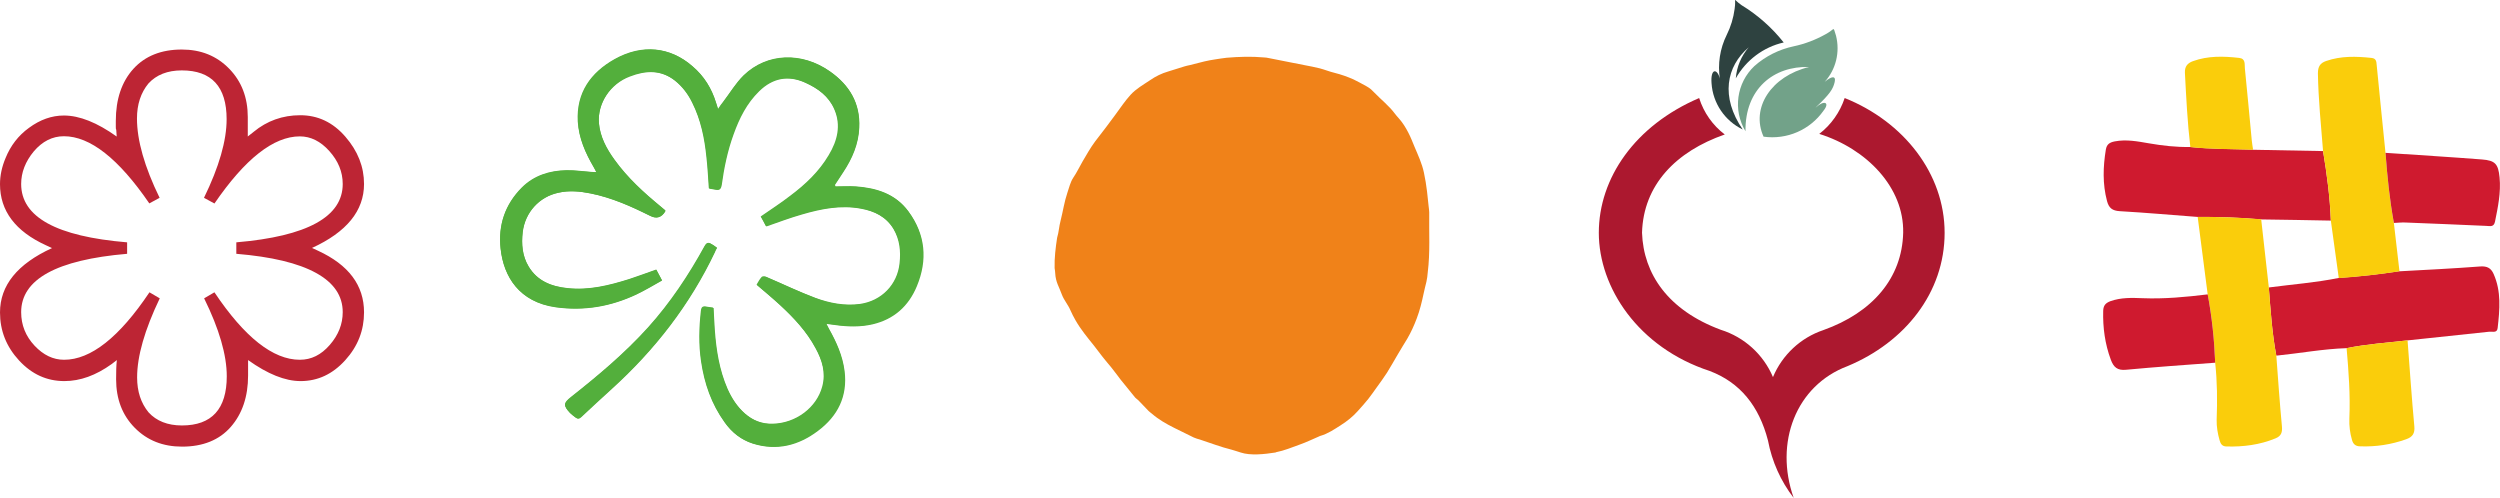
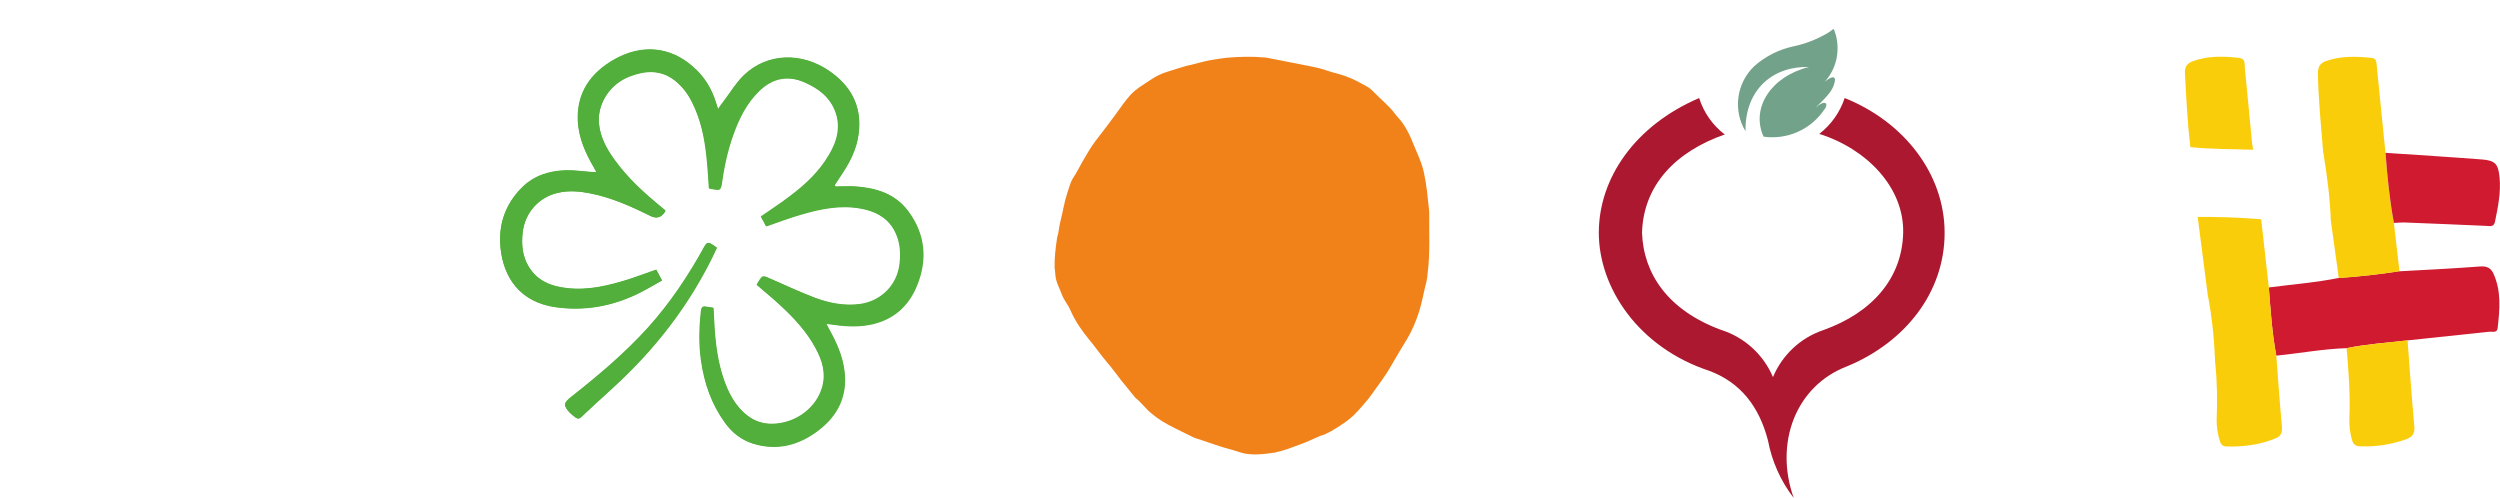
<svg xmlns="http://www.w3.org/2000/svg" id="Capa_2" data-name="Capa 2" viewBox="0 0 170.11 33.88">
  <defs>
    <style>      .cls-1 {        fill: #cf1a2f;      }      .cls-1, .cls-2, .cls-3, .cls-4, .cls-5, .cls-6, .cls-7, .cls-8 {        stroke-width: 0px;      }      .cls-2 {        fill: #72a289;      }      .cls-2, .cls-3, .cls-8 {        fill-rule: evenodd;      }      .cls-3 {        fill: #ac182f;      }      .cls-4 {        fill: #bd2534;      }      .cls-5 {        fill: #f08219;      }      .cls-6 {        fill: #facd0b;      }      .cls-7 {        fill: #53af3c;      }      .cls-8 {        fill: #2e4240;      }    </style>
  </defs>
  <g id="Capa_1-2" data-name="Capa 1">
    <g>
-       <path class="cls-4" d="M16.86,9.29v-1.32c0-1.33-.42-2.43-1.27-3.3s-1.92-1.3-3.22-1.3c-1.4,0-2.5.44-3.3,1.32-.79.88-1.19,2.06-1.19,3.54v.41c0,.07,0,.14.03.19l.03.46c-1.33-.95-2.53-1.43-3.59-1.43-.83,0-1.62.28-2.38.84-.72.52-1.25,1.21-1.59,2.05-.25.59-.38,1.19-.38,1.78,0,1.82,1.05,3.21,3.13,4.16l.41.19c-2.36,1.08-3.54,2.54-3.54,4.38,0,1.24.43,2.33,1.3,3.27s1.89,1.4,3.08,1.4c1.08,0,2.15-.39,3.22-1.16l.35-.27c-.04.36-.05.79-.05,1.3,0,1.35.42,2.45,1.27,3.31s1.92,1.28,3.22,1.28c1.42,0,2.53-.45,3.31-1.34s1.18-2.06,1.18-3.5v-1.05c1.33.95,2.52,1.43,3.57,1.43,1.17,0,2.18-.47,3.04-1.42s1.28-2.03,1.28-3.26c0-1.84-1.05-3.23-3.13-4.19l-.41-.19c2.36-1.08,3.54-2.53,3.54-4.35,0-1.17-.42-2.24-1.27-3.22s-1.87-1.46-3.07-1.46-2.26.38-3.17,1.13l-.38.3ZM14.59,13.85c2.09-3.05,4.03-4.57,5.81-4.57.74,0,1.41.33,2.01,1,.6.67.91,1.41.91,2.24,0,2.23-2.41,3.56-7.24,3.97v.78c2.4.2,4.2.63,5.42,1.3s1.82,1.56,1.82,2.67c0,.81-.29,1.55-.88,2.23s-1.26,1.01-2.04,1.01c-1.82,0-3.76-1.53-5.81-4.59l-.7.41c1.03,2.09,1.54,3.86,1.54,5.3,0,2.23-1.02,3.35-3.05,3.35-.97,0-1.73-.3-2.27-.89-.52-.63-.78-1.42-.78-2.38,0-1.44.51-3.23,1.54-5.38l-.7-.41c-2.05,3.06-3.99,4.59-5.81,4.59-.74,0-1.41-.32-2.01-.96s-.91-1.4-.91-2.28c0-2.23,2.4-3.56,7.21-3.97v-.78c-4.81-.4-7.21-1.72-7.21-3.97,0-.79.29-1.53.86-2.22.58-.68,1.26-1.03,2.05-1.03,1.78,0,3.72,1.52,5.81,4.57l.7-.38c-1.03-2.11-1.54-3.91-1.54-5.4,0-.95.26-1.75.78-2.38.54-.59,1.3-.89,2.27-.89,2.03,0,3.05,1.11,3.05,3.32,0,1.46-.51,3.24-1.54,5.35l.7.38Z" />
      <g>
        <path class="cls-7" d="M56.84,12.68s-.01-.07-.03-.09c.2-.29.38-.59.57-.87.61-.92,1.04-1.91,1.09-3.03.08-1.65-.66-2.9-1.99-3.82-1.91-1.34-4.28-1.26-5.86.27-.55.53-.95,1.2-1.4,1.81-.1.14-.21.3-.35.49-.07-.2-.1-.31-.14-.44-.3-.98-.81-1.81-1.59-2.47-1.52-1.34-3.43-1.53-5.29-.49-1.64.92-2.61,2.29-2.51,4.24.05,1.13.51,2.15,1.08,3.11.05.09.1.2.18.34-.14-.01-.21-.01-.29-.01-.59-.04-1.16-.13-1.74-.12-1.16.03-2.21.35-3.04,1.18-1.16,1.14-1.64,2.55-1.46,4.15.21,1.91,1.27,3.63,3.74,3.98,1.94.27,3.76-.05,5.5-.87.6-.29,1.16-.62,1.74-.95-.16-.29-.27-.51-.39-.73-.62.22-1.24.46-1.85.65-1.37.43-2.76.78-4.2.61-1.09-.12-2.05-.49-2.64-1.48-.43-.73-.49-1.52-.4-2.34.16-1.34,1.12-2.41,2.43-2.69.73-.16,1.46-.09,2.17.05,1.44.29,2.77.88,4.07,1.53q.64.33,1.01-.3s.01-.04.01-.07c-.1-.08-.21-.17-.31-.26-1.14-.94-2.25-1.94-3.13-3.16-.55-.75-.99-1.57-1.07-2.52-.1-1.34.77-2.67,2.11-3.17,1.08-.42,2.13-.47,3.09.29.52.4.9.91,1.18,1.5.59,1.18.85,2.46.98,3.76.07.69.1,1.38.16,2.08.14.03.29.04.42.07.26.05.36-.01.42-.31.16-1.17.4-2.34.81-3.46.39-1.09.9-2.11,1.74-2.93.92-.9,1.99-1.11,3.16-.57.86.39,1.61.92,1.99,1.83.47,1.11.22,2.13-.38,3.11-.66,1.11-1.6,1.98-2.61,2.76-.65.49-1.33.94-2.02,1.42.12.22.23.44.35.65.83-.29,1.63-.59,2.44-.82,1.3-.38,2.63-.64,3.99-.39.94.17,1.74.56,2.25,1.4.43.72.51,1.52.42,2.34-.16,1.46-1.25,2.56-2.69,2.77-1.05.14-2.08-.04-3.06-.42-1.13-.43-2.22-.96-3.34-1.43-.08-.04-.25-.04-.29.01-.14.17-.25.36-.35.53.55.47,1.08.91,1.59,1.38.94.87,1.81,1.79,2.42,2.94.43.82.7,1.66.46,2.6-.38,1.44-1.81,2.51-3.38,2.54-.73.01-1.35-.22-1.9-.7-.53-.47-.91-1.05-1.2-1.7-.56-1.29-.77-2.64-.87-4.02-.04-.49-.05-.99-.08-1.48-.17-.03-.33-.04-.47-.07-.23-.05-.34.01-.36.29-.13,1.14-.16,2.29.01,3.43.22,1.51.7,2.9,1.6,4.15.48.68,1.11,1.18,1.9,1.43,1.63.51,3.11.12,4.42-.87,1.34-1,2.03-2.35,1.81-4.08-.13-1.03-.55-1.96-1.05-2.85-.05-.09-.09-.18-.18-.35.26.04.43.05.61.08.85.12,1.69.14,2.52-.05,1.46-.34,2.46-1.24,3.02-2.6.74-1.78.59-3.51-.57-5.08-.87-1.18-2.16-1.56-3.55-1.68-.49-.03-.96,0-1.43,0ZM48.79,16.86c-.14-.1-.29-.21-.46-.3-.2-.1-.3.03-.39.18-1.09,1.98-2.33,3.85-3.85,5.54-1.59,1.76-3.38,3.26-5.23,4.72-.53.42-.55.59-.08,1.09.12.12.25.21.38.31.13.1.25.09.38-.04.69-.65,1.38-1.29,2.08-1.92,2.93-2.65,5.3-5.72,7.01-9.3.04-.07.08-.14.16-.29Z" />
        <path class="cls-7" d="M56.84,12.68c.47,0,.92-.03,1.39,0,1.39.1,2.68.49,3.55,1.68,1.16,1.57,1.3,3.29.57,5.08-.56,1.35-1.56,2.25-3.02,2.6-.83.2-1.68.17-2.52.05-.17-.03-.35-.04-.61-.08.09.17.13.26.18.35.51.9.92,1.82,1.05,2.85.21,1.73-.47,3.07-1.81,4.08-1.31.99-2.8,1.38-4.42.87-.79-.25-1.42-.75-1.9-1.43-.9-1.25-1.38-2.64-1.6-4.15-.17-1.14-.14-2.29-.01-3.43.03-.27.13-.33.36-.29.16.03.3.04.47.07.03.49.05.99.08,1.48.1,1.38.31,2.74.87,4.02.29.65.66,1.24,1.2,1.7.55.48,1.17.72,1.9.7,1.57-.03,3-1.09,3.38-2.54.25-.94-.01-1.79-.46-2.6-.61-1.14-1.48-2.07-2.42-2.94-.51-.47-1.04-.91-1.59-1.38.1-.17.21-.38.35-.53.04-.05.21-.05.29-.01,1.12.48,2.21,1.01,3.34,1.43.98.36,2,.56,3.06.42,1.46-.21,2.54-1.31,2.69-2.77.09-.82.01-1.61-.42-2.34-.51-.85-1.33-1.24-2.25-1.4-1.37-.25-2.69.01-3.99.39-.81.23-1.6.53-2.44.82-.1-.21-.23-.43-.35-.65.69-.48,1.38-.92,2.02-1.42,1.03-.77,1.95-1.64,2.61-2.76.59-.98.85-2.02.38-3.11-.39-.9-1.13-1.44-1.99-1.83-1.17-.53-2.24-.33-3.16.57-.85.82-1.35,1.83-1.74,2.93-.4,1.12-.65,2.28-.81,3.46-.04.3-.16.36-.42.31-.14-.03-.29-.04-.42-.07-.05-.7-.08-1.39-.16-2.08-.13-1.3-.38-2.57-.98-3.76-.29-.59-.68-1.09-1.18-1.5-.96-.75-2.02-.7-3.09-.29-1.3.51-2.17,1.83-2.07,3.17.08.95.52,1.76,1.07,2.52.88,1.22,1.99,2.24,3.15,3.19.1.09.21.17.31.26-.01.04-.01.05-.01.07q-.38.61-1.01.3c-1.3-.65-2.64-1.25-4.07-1.53-.72-.14-1.44-.22-2.17-.05-1.34.27-2.3,1.34-2.46,2.67-.1.82-.03,1.63.4,2.34.59.99,1.55,1.37,2.64,1.48,1.46.16,2.83-.18,4.2-.61.61-.2,1.22-.43,1.85-.65.12.22.23.44.39.73-.59.33-1.14.66-1.74.95-1.74.82-3.56,1.14-5.5.87-2.47-.35-3.54-2.07-3.74-3.98-.17-1.6.3-3,1.44-4.15.83-.83,1.9-1.16,3.04-1.18.59-.01,1.16.08,1.74.12.08,0,.14.01.29.01-.08-.14-.12-.25-.18-.34-.56-.96-1.01-1.98-1.08-3.11-.1-1.95.87-3.32,2.51-4.24,1.86-1.04,3.77-.85,5.3.49.77.66,1.29,1.5,1.59,2.47.04.13.08.25.14.44.14-.21.23-.35.35-.49.47-.61.87-1.29,1.4-1.81,1.59-1.53,3.95-1.61,5.86-.27,1.33.94,2.07,2.17,1.99,3.82-.05,1.12-.48,2.11-1.09,3.03-.2.29-.38.59-.57.87.03.03.04.07.04.09Z" />
        <path class="cls-7" d="M48.79,16.86c-.08.14-.12.22-.14.3-1.7,3.58-4.08,6.64-7.01,9.3-.7.64-1.39,1.27-2.08,1.92-.13.13-.25.14-.38.04s-.27-.2-.38-.31c-.47-.51-.46-.68.08-1.09,1.85-1.46,3.64-2.98,5.23-4.72,1.52-1.68,2.77-3.55,3.85-5.54.09-.17.2-.29.39-.18.16.07.3.18.44.29Z" />
      </g>
      <g id="Capa_1-2" data-name="Capa 1-2">
        <path class="cls-5" d="M86.79,30.79c-.77.12-1.71.22-2.37,0-.21-.06-.41-.14-.61-.19-.74-.18-1.45-.46-2.16-.69-.14-.04-.29-.08-.42-.14-.44-.21-.88-.43-1.32-.65-.54-.27-1.07-.57-1.53-.97-.07-.06-.16-.12-.23-.19-.23-.24-.46-.48-.69-.72-.07-.07-.16-.12-.22-.19-.33-.41-.66-.82-.99-1.22-.08-.11-.16-.21-.24-.32-.14-.18-.27-.36-.41-.53-.19-.23-.39-.46-.57-.69-.2-.26-.39-.52-.59-.77-.45-.56-.9-1.1-1.26-1.73-.12-.22-.25-.45-.35-.69-.14-.34-.44-.69-.57-1.04-.19-.54-.43-.85-.46-1.48,0-.05-.02-.23-.04-.34-.02-.69.07-1.4.17-2.06.13-.44.12-.73.24-1.18.16-.63.25-1.27.46-1.89.12-.34.19-.7.4-1.02.24-.35.42-.74.63-1.1.27-.46.54-.94.86-1.37.24-.32.49-.63.73-.95.21-.29.42-.57.64-.86.34-.46.65-.93,1.03-1.35s.87-.69,1.33-1c.39-.27.8-.47,1.25-.6.37-.11.73-.23,1.09-.34.12-.04.24-.06.37-.09.33-.08.66-.17.99-.25.24-.06.49-.1.74-.14.26-.04.51-.08.77-.11.85-.07,1.69-.1,2.57-.02.08,0,.21.02.29.04.57.11,1.1.22,1.67.33.26.05.51.1.76.15.35.07.7.13,1.05.22.34.09.68.23,1.02.31.44.11.86.26,1.27.44.3.14.59.31.89.47.11.06.21.13.31.21.19.18.38.37.57.56.25.24.51.47.75.73.2.21.36.46.56.67.27.3.48.64.66.99.16.31.29.64.42.96.24.57.51,1.14.64,1.76.09.42.16.85.21,1.27.04.34.07.68.11,1.02.01.13.04.26.04.4-.02,1.37.07,2.73-.1,4.09-.02.21-.04.43-.09.64-.06.27-.14.53-.19.8-.12.57-.26,1.15-.47,1.7-.18.48-.39.94-.64,1.37-.22.37-.46.74-.67,1.11-.24.41-.47.82-.72,1.22-.22.34-.46.67-.7,1-.19.26-.37.53-.57.78-.23.29-.48.56-.72.83-.33.37-.72.68-1.13.94-.45.29-.89.59-1.41.74-.02,0-.03,0-.05.02-.45.19-.89.41-1.35.57-.53.19-1.05.41-1.61.52" />
      </g>
      <g>
        <path id="Path_2788" data-name="Path 2788" class="cls-2" d="M123.57,7.3c.56-.51.96-.33.51.23-.92,1.31-2.49,1.99-4.08,1.77-.89-1.96.53-4.12,3.09-4.74-2.39-.08-4.36,1.48-4.32,4.37-.87-1.44-.61-3.29.61-4.44.76-.67,1.68-1.13,2.67-1.34.76-.16,1.49-.44,2.17-.82.69-.37.48-.59.71.1.28,1.11,0,2.29-.77,3.14.46-.39.78-.44.68.01-.11.48-.33.82-1.28,1.72-.02.02-.04.03-.06.06l.06-.06" />
-         <path id="Path_2789" data-name="Path 2789" class="cls-8" d="M117.03,5.38c-.16-1.02,0-2.07.46-3,.28-.56.46-1.16.54-1.77.13-.82-.19-.72.47-.26,1.1.67,2.07,1.53,2.87,2.54-1.38.31-2.57,1.21-3.26,2.44.06-.78.37-1.52.88-2.11-1.53,1.3-1.93,3.37-.41,5.59-1.22-.59-2.03-1.79-2.12-3.14-.08-1.04.39-1.03.57-.31.01.09.03.19.05.29-.01-.09-.03-.19-.05-.29" />
        <path id="Path_2790" data-name="Path 2790" class="cls-3" d="M115.62,6.68c.31.98.92,1.85,1.74,2.47-3.33,1.16-5.54,3.44-5.63,6.69.1,2.81,1.78,5.27,5.36,6.6,1.6.5,2.9,1.68,3.55,3.22.63-1.51,1.88-2.68,3.43-3.2,3.33-1.19,5.36-3.53,5.43-6.63.06-3.07-2.47-5.7-5.71-6.72.81-.62,1.41-1.48,1.73-2.44,4.02,1.61,6.8,5.15,6.8,9.17,0,4.08-2.71,7.45-6.6,9.07-3.52,1.32-5,5.21-3.67,8.97-.88-1.14-1.48-2.48-1.75-3.91-.61-2.36-1.91-3.95-3.97-4.73-4.86-1.59-7.54-5.68-7.54-9.4s2.46-7.3,6.83-9.17" />
      </g>
      <g>
        <path class="cls-1" d="M163.27,18.46c1.84-.1,3.67-.19,5.51-.33.46-.03.72.12.89.5.54,1.2.42,2.45.28,3.69-.04.36-.35.23-.56.25-1.85.2-3.71.39-5.56.59-1.39.16-2.78.25-4.15.53-1.61.05-3.19.35-4.79.51-.29-1.53-.39-3.08-.51-4.64,1.59-.21,3.19-.33,4.77-.65,1.38-.09,2.76-.25,4.13-.46Z" />
-         <path class="cls-1" d="M153.3,10.19c1.59.03,3.18.06,4.77.09.26,1.57.47,3.14.53,4.73-1.58-.03-3.16-.06-4.75-.08-1.44-.13-2.87-.18-4.32-.17-1.76-.13-3.52-.29-5.28-.39-.52-.03-.75-.21-.88-.69-.31-1.17-.27-2.33-.08-3.5.06-.36.25-.49.61-.56.79-.15,1.55,0,2.31.13.93.16,1.86.27,2.81.25,1.42.15,2.84.14,4.26.18Z" />
        <path class="cls-6" d="M149.54,14.76c1.44-.01,2.88.04,4.32.16.17,1.55.34,3.09.52,4.64.12,1.55.22,3.1.51,4.64.12,1.6.23,3.2.38,4.8.04.41-.04.67-.44.83-1.07.44-2.18.58-3.32.55-.3,0-.41-.17-.48-.42-.13-.46-.21-.92-.2-1.39.05-1.3.04-2.59-.1-3.88-.06-1.56-.21-3.11-.51-4.65l-.68-5.27Z" />
        <path class="cls-6" d="M158.6,15.01c-.06-1.59-.27-3.16-.53-4.73-.14-1.76-.32-3.52-.35-5.29,0-.47.16-.7.56-.84,1.01-.35,2.04-.32,3.08-.21.32.03.34.23.36.49.19,1.99.4,3.98.6,5.98.12,1.6.28,3.19.57,4.77.13,1.09.25,2.19.38,3.28-1.37.21-2.75.37-4.13.46-.18-1.3-.36-2.6-.54-3.91Z" />
        <path class="cls-1" d="M162.89,15.17c-.29-1.58-.45-3.17-.57-4.77,2.19.15,4.37.28,6.56.45.91.07,1.11.31,1.2,1.22.1,1.03-.11,2.02-.31,3.01-.08.39-.34.3-.6.29-1.84-.08-3.67-.16-5.51-.23-.26-.01-.52.02-.78.03Z" />
-         <path class="cls-1" d="M150.22,20.03c.29,1.54.45,3.09.51,4.65-2.02.15-4.04.29-6.06.48-.59.06-.85-.17-1.04-.68-.4-1.08-.55-2.18-.52-3.33.01-.38.18-.54.5-.66.71-.25,1.44-.23,2.17-.2,1.49.06,2.96-.08,4.44-.26Z" />
        <path class="cls-6" d="M159.67,23.69c1.37-.28,2.77-.37,4.15-.53.15,1.95.28,3.9.46,5.84.05.5-.13.74-.56.89-1.01.36-2.05.52-3.12.48-.32,0-.48-.15-.56-.43-.14-.48-.2-.97-.18-1.47.07-1.6-.05-3.2-.19-4.8Z" />
        <path class="cls-6" d="M153.3,10.19c-1.42-.05-2.85-.03-4.26-.18-.2-1.68-.28-3.37-.37-5.06-.02-.44.19-.66.55-.79,1.02-.37,2.08-.34,3.14-.22.46.05.36.44.39.71.17,1.64.31,3.27.47,4.91.02.21.06.42.09.63Z" />
      </g>
    </g>
  </g>
</svg>